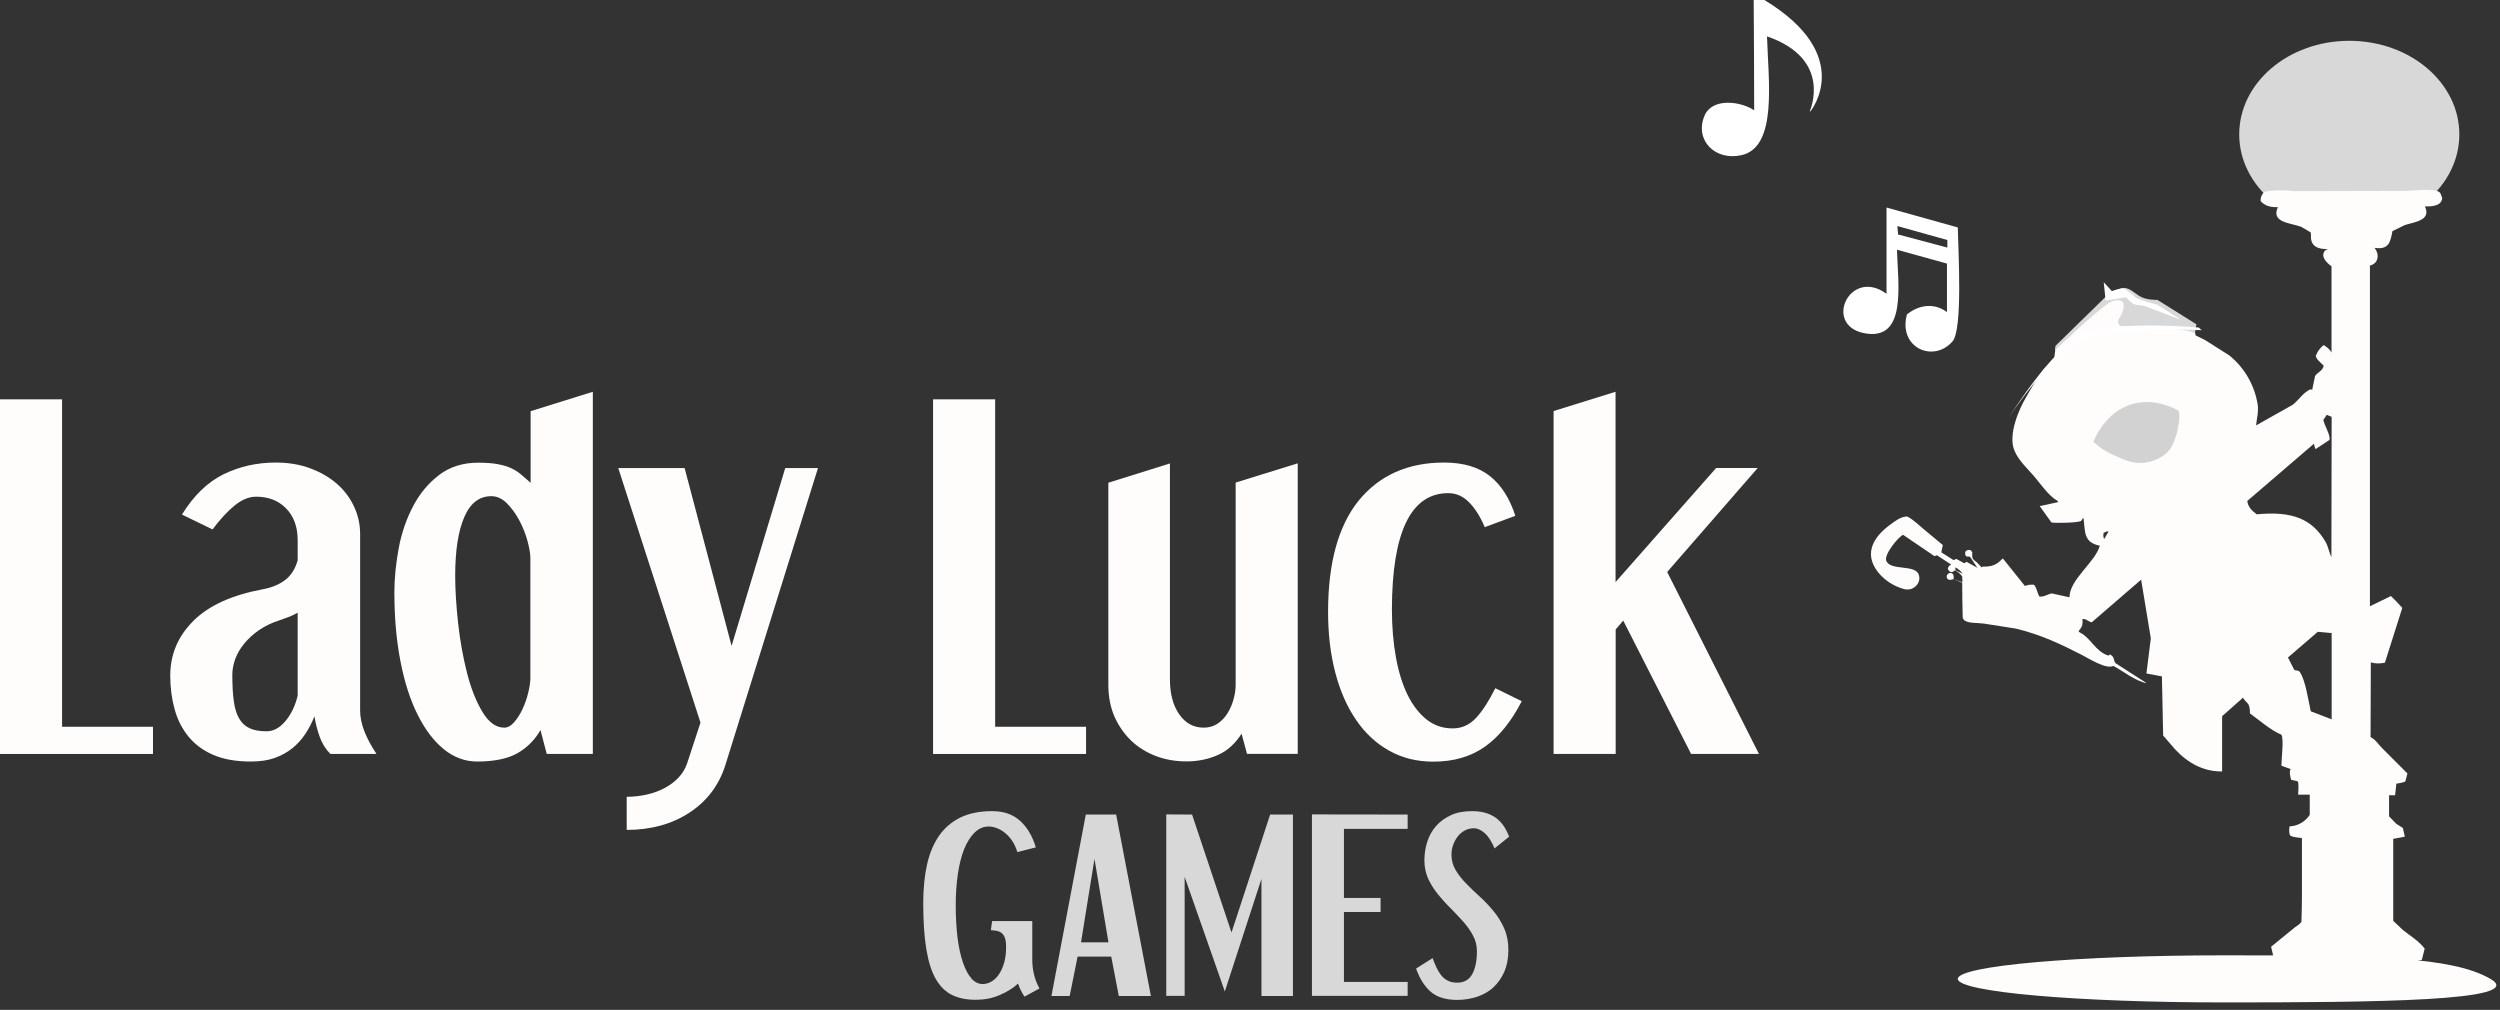
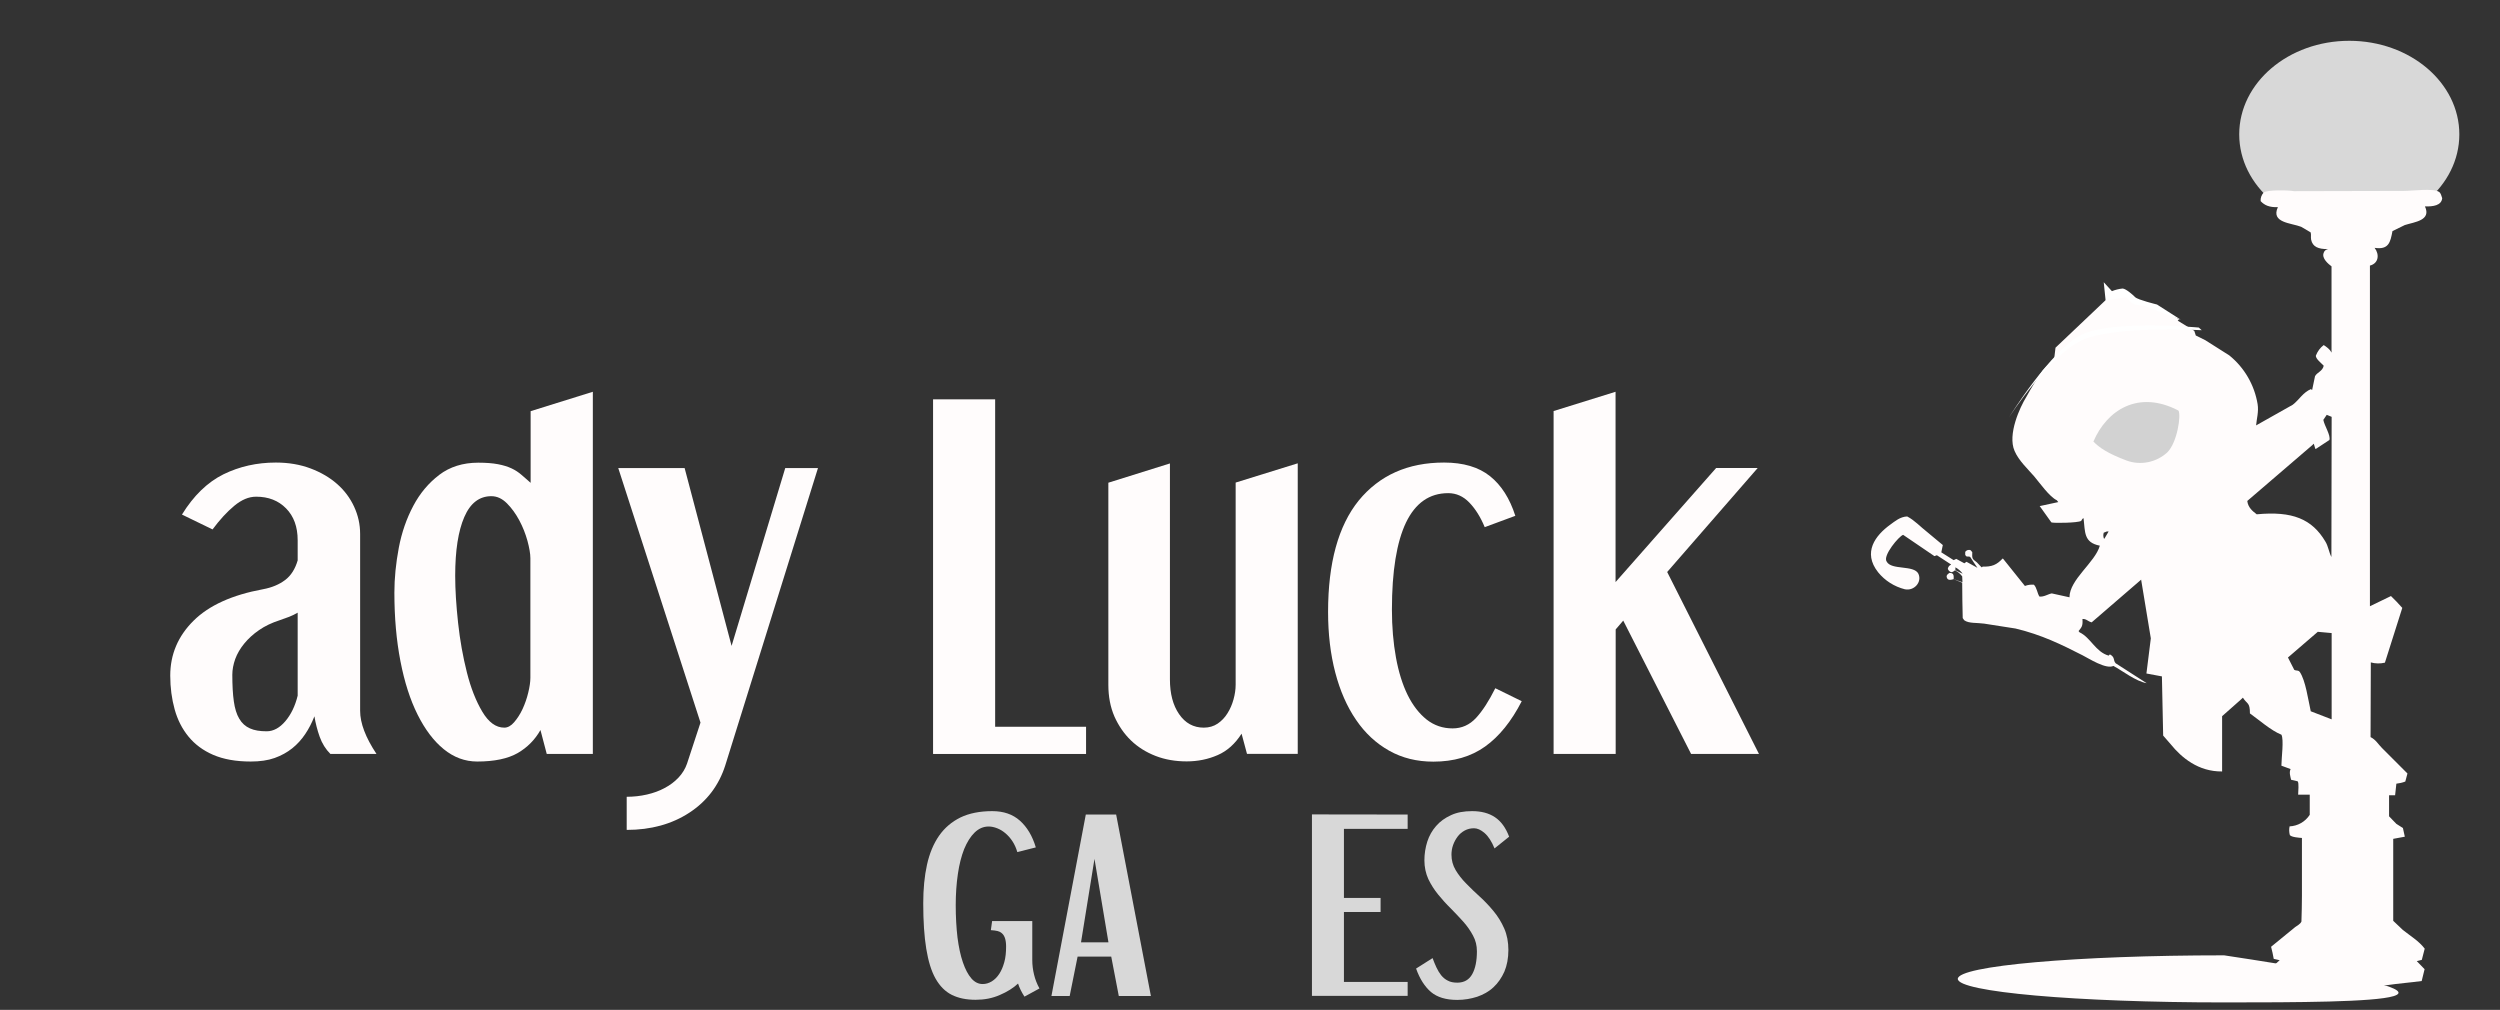
<svg xmlns="http://www.w3.org/2000/svg" width="203" height="82" viewBox="0 0 203 82" fill="none">
  <rect x="0" y="0" width="203" height="82" fill="#333333" stroke="none" />
-   <path fill-rule="evenodd" clip-rule="evenodd" d="M180.598 77.573C192.54 77.573 199.084 77.655 202.223 79.485C205.362 81.305 192.54 81.397 180.598 81.397C168.655 81.397 158.973 80.549 158.973 79.485C158.973 78.422 168.655 77.573 180.598 77.573Z" fill="#FFFCFC" />
-   <path fill-rule="evenodd" clip-rule="evenodd" d="M142.399 0H143.268C150.711 4.51 147.01 9.04 147.01 9.04H146.948C146.948 9.04 148.881 4.806 143.482 2.955C143.585 6.534 144.351 11.934 141.417 12.598C139.27 13.089 137.583 11.381 138.401 9.408C139.014 7.915 141.335 8.211 142.439 8.958C142.439 5.982 142.419 2.996 142.399 0ZM153.186 16.852L158.973 18.468C159.014 20.472 159.382 26.761 158.543 27.722C157.01 29.491 154.116 28.254 154.842 25.534C155.783 24.767 157.03 24.552 158.093 25.34V21.403L154.034 20.278C154.116 23.151 154.862 27.763 151.335 27.047C148.022 26.362 150.231 21.689 153.186 23.857V16.852ZM154.065 18.355C154.085 18.59 154.106 18.826 154.126 19.041L158.124 20.104V19.49L154.065 18.355Z" fill="white" />
+   <path fill-rule="evenodd" clip-rule="evenodd" d="M180.598 77.573C205.362 81.305 192.54 81.397 180.598 81.397C168.655 81.397 158.973 80.549 158.973 79.485C158.973 78.422 168.655 77.573 180.598 77.573Z" fill="#FFFCFC" />
  <path d="M190.762 18.509C195.697 18.509 199.698 15.107 199.698 10.911C199.698 6.715 195.697 3.313 190.762 3.313C185.826 3.313 181.825 6.715 181.825 10.911C181.825 15.107 185.826 18.509 190.762 18.509Z" fill="#D8D8D8" />
  <path fill-rule="evenodd" clip-rule="evenodd" d="M194.483 64.576H193.992V66.284C194.187 66.499 194.401 66.693 194.585 66.897L195.117 67.235L195.271 67.94L194.33 68.114V74.771L195.117 75.518C195.71 75.988 196.436 76.428 196.886 77.031C196.804 77.348 196.733 77.645 196.651 77.941L196.242 78.043L196.876 78.698C196.794 79.015 196.722 79.332 196.641 79.659C195.751 79.782 194.77 79.853 193.808 79.997L191.855 80.037H189.964L187.173 79.935C186.344 79.812 185.445 79.7 184.688 79.598L184.412 78.596L185.117 77.962H185.077L184.627 77.859C184.565 77.542 184.504 77.205 184.412 76.878L186.365 75.282C186.528 75.16 186.774 75.047 186.876 74.832C186.897 74.127 186.917 73.432 186.917 72.726V68.043C186.661 68.022 186.068 67.981 185.935 67.807C185.874 67.582 185.864 67.337 185.915 67.102C186.58 67.071 187.193 66.724 187.551 66.161V64.525H186.61C186.61 64.269 186.692 63.584 186.569 63.441L186.038 63.318C185.976 63.042 185.864 62.725 185.997 62.449L185.25 62.173C185.25 61.58 185.465 60.046 185.25 59.657C184.402 59.32 183.441 58.461 182.694 57.929C182.694 57.019 182.479 57.203 182.122 56.651L181.948 56.815L180.435 58.154V62.643C178.502 62.664 177.142 61.519 176.263 60.435L175.649 59.729C175.608 58.134 175.588 56.518 175.547 54.923L174.29 54.688L174.647 51.835C174.392 50.239 174.116 48.665 173.86 47.069L169.842 50.536C169.525 50.454 169.412 50.239 169.095 50.26C169.136 50.833 169.034 50.925 168.778 51.242L168.86 51.344C169.77 51.773 170.159 52.939 171.222 53.236L171.324 53.133C171.774 53.389 171.56 53.604 171.795 53.859L174.31 55.475C173.42 55.322 172.357 54.473 171.611 54.074C170.997 54.371 169.607 53.461 169.095 53.205C167.388 52.336 165.793 51.548 163.666 51.037L161.11 50.638C160.558 50.556 159.852 50.638 159.494 50.362L159.372 50.188C159.351 49.227 159.331 48.276 159.331 47.315L158.605 47.018L159.351 47.274C159.351 47.121 159.331 46.977 159.331 46.804C159.177 46.589 158.973 46.425 158.738 46.313C158.666 46.384 158.574 46.435 158.482 46.466C158.329 46.446 158.206 46.333 158.165 46.19C158.186 46.037 158.278 45.914 158.421 45.853V45.832L157.276 45.086C157.102 45.127 157.102 45.208 157 45.106L154.535 43.429C154.198 43.531 152.859 45.127 153.196 45.597C153.574 46.323 155.405 45.853 155.773 46.589C156.09 47.274 155.415 48.01 154.668 47.847C153.82 47.632 153.053 47.151 152.501 46.466C151.223 44.85 152.286 43.47 153.503 42.591C153.861 42.335 154.29 41.957 154.863 41.936C155.476 42.253 155.946 42.785 156.478 43.194L157.756 44.257C157.715 44.452 157.674 44.666 157.634 44.85L158.636 45.484L158.85 45.382L159.505 45.74L159.678 45.617L160.568 46.108C160.374 45.812 160.159 45.515 159.975 45.219C159.76 45.137 159.678 45.28 159.576 45.045V44.81C159.678 44.666 159.863 44.605 160.026 44.687L160.149 44.84C160.128 45.352 160.128 45.372 160.527 45.669L160.905 46.067L161.008 46.026L160.905 46.006C161.754 46.047 162.143 45.853 162.613 45.352L162.654 45.372L164.423 47.581C164.658 47.489 164.903 47.458 165.149 47.478C165.384 47.693 165.425 48.164 165.599 48.44C165.977 48.481 166.284 48.245 166.601 48.184L168.042 48.501C168.042 47.049 170.128 45.669 170.506 44.309C169.187 44.053 169.32 43.204 169.187 42.1L169.147 42.079C169.085 42.141 169.034 42.212 168.993 42.294C168.738 42.468 166.672 42.488 166.57 42.417L165.619 41.087H165.66L167.132 40.77L167.01 40.617C166.417 40.341 165.629 39.216 165.179 38.684C164.648 38.071 163.922 37.406 163.584 36.619C162.991 35.279 164.034 33.04 164.525 32.252C164.934 31.506 165.374 30.78 165.864 30.084L166.805 29.082L166.907 28.233L171.099 24.256L170.997 23.468L171.038 23.489L171.294 23.959C171.611 23.877 171.928 23.468 172.316 23.55C172.827 23.652 173.144 24.143 173.594 24.337C174.085 24.552 174.576 24.614 175.107 24.828L176.938 25.933L176.835 26.035L176.795 26.015L178.175 26.863L178.298 27.242L179.064 27.62L181.017 28.857C182.244 29.849 183.062 31.26 183.318 32.815C183.42 33.428 183.236 34.032 183.195 34.543L186.171 32.866C186.702 32.457 186.999 31.864 187.663 31.588C187.704 31.69 187.684 31.628 187.745 31.669C187.827 31.291 187.899 30.923 187.98 30.545C188.154 30.228 188.594 30.146 188.686 29.696C188.532 29.522 188.001 29.123 188.052 28.867C188.185 28.53 188.4 28.233 188.686 28.019C188.88 28.142 189.218 28.377 189.299 28.612H189.32V21.628C189.085 21.454 188.492 20.973 188.686 20.523C188.727 20.38 188.849 20.268 189.003 20.247V20.227C188.256 20.227 187.786 20.053 187.663 19.46C187.622 19.225 187.684 19.051 187.622 18.867L186.856 18.417C186.048 18.1 184.371 18.1 184.964 16.822C184.259 16.842 183.88 16.668 183.563 16.331C183.543 16.075 183.635 15.819 183.819 15.625C184.136 15.41 185.751 15.431 186.283 15.523L195.179 15.502C195.884 15.502 197.602 15.267 198.052 15.584C198.205 15.687 198.246 15.922 198.307 16.096C198.246 16.689 197.561 16.781 196.906 16.76C197.438 17.905 196.078 18.018 195.271 18.274L194.269 18.764C194.095 19.674 193.972 20.298 192.817 20.125C193.226 20.656 193.154 21.382 192.438 21.566V49.227L194.146 48.399L194.596 48.849L195.066 49.36L193.655 53.808C193.277 53.9 192.878 53.89 192.51 53.788C192.51 55.812 192.489 57.827 192.489 59.852C192.919 60.066 193.103 60.424 193.42 60.741L195.485 62.807L195.311 63.461C195.076 63.553 194.831 63.605 194.585 63.635L194.483 64.576ZM188.931 33.684L188.655 34.093C188.737 34.563 189.269 35.351 189.146 35.729L188.042 36.455C188.021 36.455 188.011 36.445 188.001 36.435C187.96 36.312 187.919 36.158 187.878 36.026L187.755 36.148L182.479 40.678C182.541 41.21 182.909 41.507 183.246 41.762C186.14 41.486 187.735 42.141 188.819 43.971C189.054 44.349 189.095 44.799 189.31 45.229C189.31 41.445 189.33 37.631 189.33 33.847L188.931 33.684ZM171.079 43.153L170.823 43.255C170.772 43.419 170.782 43.593 170.844 43.746L170.885 43.726L171.222 43.153H171.079ZM158.779 46.067V46.303L159.351 46.579V46.558C159.198 46.354 159.004 46.19 158.779 46.067ZM158.298 46.517C158.697 46.517 158.636 46.793 158.636 47.029C158.359 47.11 158.083 47.151 158.063 46.773C158.083 46.701 158.135 46.64 158.186 46.599L158.298 46.517ZM189.33 51.405L188.205 51.303L185.782 53.389C185.956 53.727 186.119 54.044 186.293 54.391C186.488 54.493 186.61 54.391 186.743 54.565C187.213 55.25 187.428 56.845 187.633 57.755L189.33 58.41V51.405Z" fill="#FFFCFC" />
  <path fill-rule="evenodd" clip-rule="evenodd" d="M176.887 33.336C177.122 33.673 176.805 35.933 175.977 36.741C175.087 37.549 173.829 37.805 172.705 37.406C171.171 36.833 170.445 36.343 169.985 35.852C171.079 33.295 173.635 31.639 176.887 33.336Z" fill="#D2D2D2" />
-   <path fill-rule="evenodd" clip-rule="evenodd" d="M166.908 28.08L166.867 28.438C166.867 28.438 170.251 25.227 171.161 24.654C172.071 24.082 173.053 24.337 171.989 26.014C171.948 26.209 172.051 26.403 172.224 26.485C172.224 26.485 177.623 26.526 178.247 27.098C178.247 26.843 178.288 26.587 178.349 26.331L175.179 24.348C175.179 24.348 174.269 24.389 173.707 24.031C173.155 23.673 172.817 23.284 172.255 23.397C171.826 23.529 171.417 23.734 171.069 24.01L166.908 28.08Z" fill="#D8D8D8" />
  <path fill-rule="evenodd" clip-rule="evenodd" d="M163.124 33.899C163.124 33.899 166.488 28.683 169.208 27.559C171.927 26.434 178.778 26.812 178.778 26.812L178.543 26.597C178.543 26.597 171.631 25.963 169.095 27.149C166.56 28.336 163.124 33.899 163.124 33.899Z" fill="white" />
  <path fill-rule="evenodd" clip-rule="evenodd" d="M170.823 22.916L170.977 24.409L172.653 24.133C172.807 24.348 173.001 24.532 173.226 24.665C173.482 24.818 173.993 24.767 174.289 24.9C174.586 25.023 177.081 25.963 177.081 25.963L175.148 24.726C175.148 24.726 173.594 24.348 173.379 24.133C173.165 23.918 172.633 23.448 172.357 23.427C172.06 23.458 171.764 23.53 171.488 23.642L170.823 22.916Z" fill="white" />
-   <path d="M5.041 32.426V59.013H12.423V61.222H0V32.426H5.041Z" fill="#FFFCFC" />
  <path d="M14.775 41.783C15.726 40.239 16.85 39.155 18.149 38.511C19.447 37.877 20.858 37.559 22.402 37.559C23.445 37.559 24.386 37.723 25.224 38.04C26.063 38.357 26.778 38.776 27.371 39.298C27.964 39.819 28.425 40.433 28.752 41.139C29.079 41.844 29.242 42.58 29.242 43.347V57.715C29.242 58.717 29.682 59.882 30.572 61.222H26.829C26.441 60.833 26.155 60.373 25.96 59.831C25.766 59.289 25.623 58.727 25.531 58.164C25.326 58.686 25.081 59.167 24.785 59.606C24.488 60.046 24.14 60.435 23.731 60.762C23.322 61.089 22.842 61.355 22.3 61.549C21.758 61.743 21.104 61.836 20.357 61.836C19.151 61.836 18.139 61.651 17.31 61.294C16.482 60.936 15.818 60.435 15.306 59.811C14.795 59.187 14.417 58.451 14.182 57.602C13.946 56.753 13.824 55.833 13.824 54.861C13.824 53.133 14.458 51.651 15.715 50.403C16.973 49.156 18.854 48.307 21.349 47.847C22.075 47.714 22.678 47.458 23.149 47.1C23.629 46.742 23.967 46.2 24.171 45.505V43.869C24.171 42.775 23.854 41.916 23.23 41.282C22.607 40.648 21.799 40.331 20.797 40.331C20.204 40.331 19.621 40.576 19.028 41.067C18.435 41.558 17.852 42.192 17.259 42.989L14.775 41.783ZM18.864 54.79C18.864 55.649 18.905 56.375 18.987 56.948C19.069 57.531 19.212 58.001 19.427 58.359C19.642 58.727 19.928 58.983 20.296 59.146C20.654 59.31 21.114 59.381 21.656 59.381C22.198 59.381 22.709 59.105 23.169 58.563C23.629 58.021 23.967 57.326 24.171 56.487V49.749C23.946 49.882 23.711 49.994 23.476 50.086C23.241 50.178 22.985 50.27 22.709 50.362C22.075 50.567 21.513 50.833 21.042 51.16C20.562 51.487 20.163 51.855 19.836 52.254C19.509 52.653 19.263 53.072 19.1 53.512C18.946 53.951 18.864 54.381 18.864 54.79Z" fill="#FFFCFC" />
  <path d="M48.138 31.812V61.222H44.396L43.885 59.279C43.435 60.077 42.811 60.7 42.034 61.15C41.247 61.6 40.153 61.836 38.752 61.836C37.75 61.836 36.85 61.498 36.032 60.833C35.214 60.169 34.508 59.228 33.905 58.021C33.302 56.815 32.842 55.373 32.515 53.685C32.188 51.998 32.024 50.137 32.024 48.123C32.024 46.947 32.147 45.73 32.382 44.482C32.617 43.235 33.016 42.1 33.558 41.077C34.099 40.054 34.805 39.216 35.664 38.562C36.523 37.907 37.586 37.57 38.834 37.57C39.468 37.57 39.999 37.611 40.429 37.692C40.858 37.774 41.226 37.887 41.533 38.03C41.84 38.173 42.116 38.357 42.351 38.562C42.586 38.766 42.831 38.981 43.087 39.206V33.387L48.138 31.812ZM39.897 40.29C38.926 40.29 38.189 40.852 37.699 41.987C37.208 43.122 36.962 44.707 36.962 46.752C36.962 47.888 37.044 49.166 37.198 50.587C37.351 52.008 37.596 53.348 37.913 54.606C38.23 55.864 38.65 56.927 39.161 57.786C39.672 58.645 40.265 59.085 40.95 59.085C41.226 59.085 41.492 58.942 41.748 58.645C42.003 58.349 42.238 57.991 42.433 57.571C42.627 57.152 42.78 56.712 42.893 56.242C43.005 55.782 43.067 55.373 43.067 55.035V45.331C43.067 44.973 42.985 44.492 42.831 43.92C42.668 43.337 42.453 42.785 42.167 42.253C41.88 41.721 41.553 41.261 41.165 40.873C40.776 40.484 40.357 40.29 39.897 40.29Z" fill="#FFFCFC" />
  <path d="M55.592 38.009L59.405 52.448L63.761 38.009H66.419L58.894 62.142C58.373 63.778 57.401 65.057 55.98 65.987C54.559 66.918 52.861 67.388 50.888 67.388V64.699C51.45 64.699 52.003 64.637 52.534 64.515C53.066 64.392 53.547 64.218 53.976 63.983C54.406 63.758 54.784 63.472 55.101 63.134C55.418 62.797 55.643 62.418 55.786 62.009L56.88 58.676L50.203 38.009H55.592Z" fill="#FFFCFC" />
  <path d="M80.806 32.426V59.013H88.188V61.222H75.765V32.426H80.806Z" fill="#FFFCFC" />
  <path d="M94.998 37.631V55.168C94.998 56.324 95.243 57.264 95.744 57.99C96.245 58.717 96.91 59.085 97.748 59.085C98.178 59.085 98.556 58.972 98.873 58.758C99.19 58.543 99.456 58.267 99.671 57.919C99.885 57.581 100.049 57.203 100.161 56.794C100.274 56.385 100.335 55.986 100.335 55.598V39.185L105.376 37.621V61.212H101.255L100.816 59.575C100.294 60.394 99.65 60.977 98.873 61.314C98.106 61.651 97.258 61.825 96.358 61.825C95.448 61.825 94.609 61.682 93.843 61.386C93.076 61.089 92.401 60.67 91.838 60.128C91.276 59.586 90.826 58.931 90.489 58.175C90.162 57.418 89.998 56.559 89.998 55.608V39.196L94.998 37.631Z" fill="#FFFCFC" />
  <path d="M117.257 37.559C118.821 37.559 120.069 37.928 120.989 38.664C121.909 39.4 122.594 40.474 123.044 41.885L120.559 42.805C120.222 41.987 119.803 41.322 119.312 40.811C118.821 40.3 118.249 40.044 117.594 40.044C116.071 40.044 114.936 40.842 114.169 42.427C113.412 44.012 113.024 46.374 113.024 49.503C113.024 50.914 113.136 52.203 113.351 53.389C113.566 54.565 113.883 55.588 114.302 56.436C114.721 57.285 115.243 57.95 115.846 58.43C116.459 58.911 117.165 59.146 117.952 59.146C118.698 59.146 119.332 58.86 119.854 58.297C120.375 57.735 120.897 56.927 121.418 55.884L123.565 56.937C122.727 58.574 121.735 59.801 120.59 60.619C119.445 61.437 118.044 61.846 116.388 61.846C115.048 61.846 113.852 61.549 112.799 60.956C111.746 60.363 110.846 59.535 110.11 58.451C109.374 57.377 108.811 56.089 108.423 54.606C108.034 53.123 107.84 51.477 107.84 49.687C107.84 45.72 108.668 42.703 110.324 40.648C112.012 38.592 114.312 37.559 117.257 37.559Z" fill="#FFFCFC" />
  <path d="M131.183 31.812V47.264L139.352 37.999H142.727L135.375 46.446L142.829 61.222H137.318L131.807 50.393L131.193 51.109V61.222H126.152V33.377L131.183 31.812Z" fill="#FFFCFC" />
  <path d="M82.605 69.188C82.513 68.861 82.38 68.574 82.216 68.319C82.052 68.063 81.858 67.848 81.644 67.664C81.429 67.48 81.204 67.347 80.969 67.255C80.734 67.163 80.498 67.112 80.284 67.112C79.854 67.112 79.476 67.275 79.138 67.603C78.801 67.93 78.525 68.38 78.29 68.942C78.065 69.515 77.891 70.19 77.779 70.967C77.666 71.744 77.605 72.583 77.605 73.493C77.605 74.454 77.656 75.334 77.748 76.121C77.85 76.908 77.993 77.583 78.188 78.146C78.382 78.708 78.607 79.138 78.873 79.444C79.138 79.751 79.445 79.904 79.793 79.904C80.049 79.904 80.294 79.833 80.529 79.69C80.764 79.546 80.969 79.342 81.142 79.076C81.316 78.81 81.449 78.493 81.552 78.115C81.654 77.747 81.695 77.328 81.695 76.857C81.695 76.591 81.664 76.376 81.613 76.203C81.562 76.039 81.48 75.896 81.378 75.804C81.275 75.702 81.142 75.64 80.999 75.599C80.846 75.569 80.672 75.538 80.457 75.528L80.56 74.791H83.821V77.962C83.821 78.371 83.873 78.759 83.965 79.138C84.056 79.516 84.2 79.894 84.404 80.262L83.187 80.927C82.952 80.569 82.778 80.211 82.666 79.864C82.288 80.221 81.787 80.538 81.183 80.794C80.58 81.06 79.926 81.183 79.22 81.183C78.464 81.183 77.82 81.05 77.288 80.784C76.756 80.518 76.317 80.078 75.969 79.465C75.621 78.851 75.376 78.043 75.212 77.041C75.049 76.039 74.967 74.812 74.967 73.35C74.967 72.174 75.069 71.131 75.273 70.21C75.478 69.29 75.805 68.503 76.255 67.858C76.705 67.214 77.288 66.723 77.993 66.376C78.699 66.038 79.558 65.864 80.57 65.864C81.49 65.864 82.237 66.12 82.819 66.641C83.402 67.163 83.832 67.879 84.108 68.809L82.605 69.188Z" fill="#D8D8D8" />
  <path d="M90.631 66.141L93.453 80.876H90.846L90.232 77.675H87.502L86.858 80.876H85.376L88.167 66.141H90.631ZM87.778 76.52H90.007L88.872 69.74L87.778 76.52Z" fill="#D8D8D8" />
-   <path d="M96.796 66.141L99.997 75.722L103.136 66.141H104.986V80.876H102.43V71.366L99.455 80.508L96.193 71.202V80.866H94.7V66.13L96.796 66.141Z" fill="#D8D8D8" />
  <path d="M114.301 66.141V67.306H109.127V72.91H112.103V74.055H109.127V79.731H114.301V80.866H106.53V66.13L114.301 66.141Z" fill="#D8D8D8" />
  <path d="M121.356 68.891C121.121 68.319 120.855 67.909 120.549 67.644C120.242 67.378 119.956 67.255 119.69 67.255C119.414 67.255 119.158 67.316 118.933 67.439C118.708 67.562 118.514 67.725 118.36 67.93C118.207 68.135 118.084 68.359 117.992 68.615C117.9 68.871 117.859 69.137 117.859 69.403C117.859 69.852 117.972 70.272 118.197 70.65C118.422 71.028 118.708 71.397 119.056 71.744C119.403 72.102 119.771 72.46 120.17 72.818C120.569 73.176 120.937 73.575 121.285 73.994C121.632 74.413 121.919 74.883 122.144 75.395C122.369 75.906 122.481 76.489 122.481 77.133C122.481 77.808 122.369 78.391 122.154 78.902C121.929 79.403 121.632 79.833 121.264 80.17C120.896 80.518 120.446 80.763 119.945 80.937C119.434 81.101 118.892 81.193 118.33 81.193C117.41 81.193 116.704 80.978 116.193 80.549C115.692 80.119 115.283 79.485 114.986 78.647L116.326 77.798C116.418 78.053 116.52 78.299 116.632 78.544C116.745 78.79 116.878 79.004 117.021 79.189C117.174 79.373 117.348 79.526 117.563 79.628C117.767 79.741 118.023 79.792 118.33 79.792C118.892 79.792 119.291 79.557 119.547 79.097C119.802 78.636 119.925 78.013 119.925 77.246C119.925 76.785 119.823 76.356 119.608 75.968C119.403 75.579 119.138 75.201 118.821 74.843C118.504 74.485 118.156 74.127 117.798 73.759C117.43 73.401 117.093 73.022 116.776 72.634C116.459 72.245 116.193 71.826 115.978 71.376C115.774 70.926 115.661 70.415 115.661 69.863C115.661 69.331 115.743 68.82 115.896 68.339C116.05 67.858 116.295 67.429 116.612 67.071C116.929 66.703 117.328 66.417 117.819 66.192C118.299 65.967 118.872 65.864 119.536 65.864C120.283 65.864 120.896 66.028 121.387 66.355C121.878 66.682 122.266 67.204 122.542 67.94L121.356 68.891Z" fill="#D8D8D8" />
</svg>